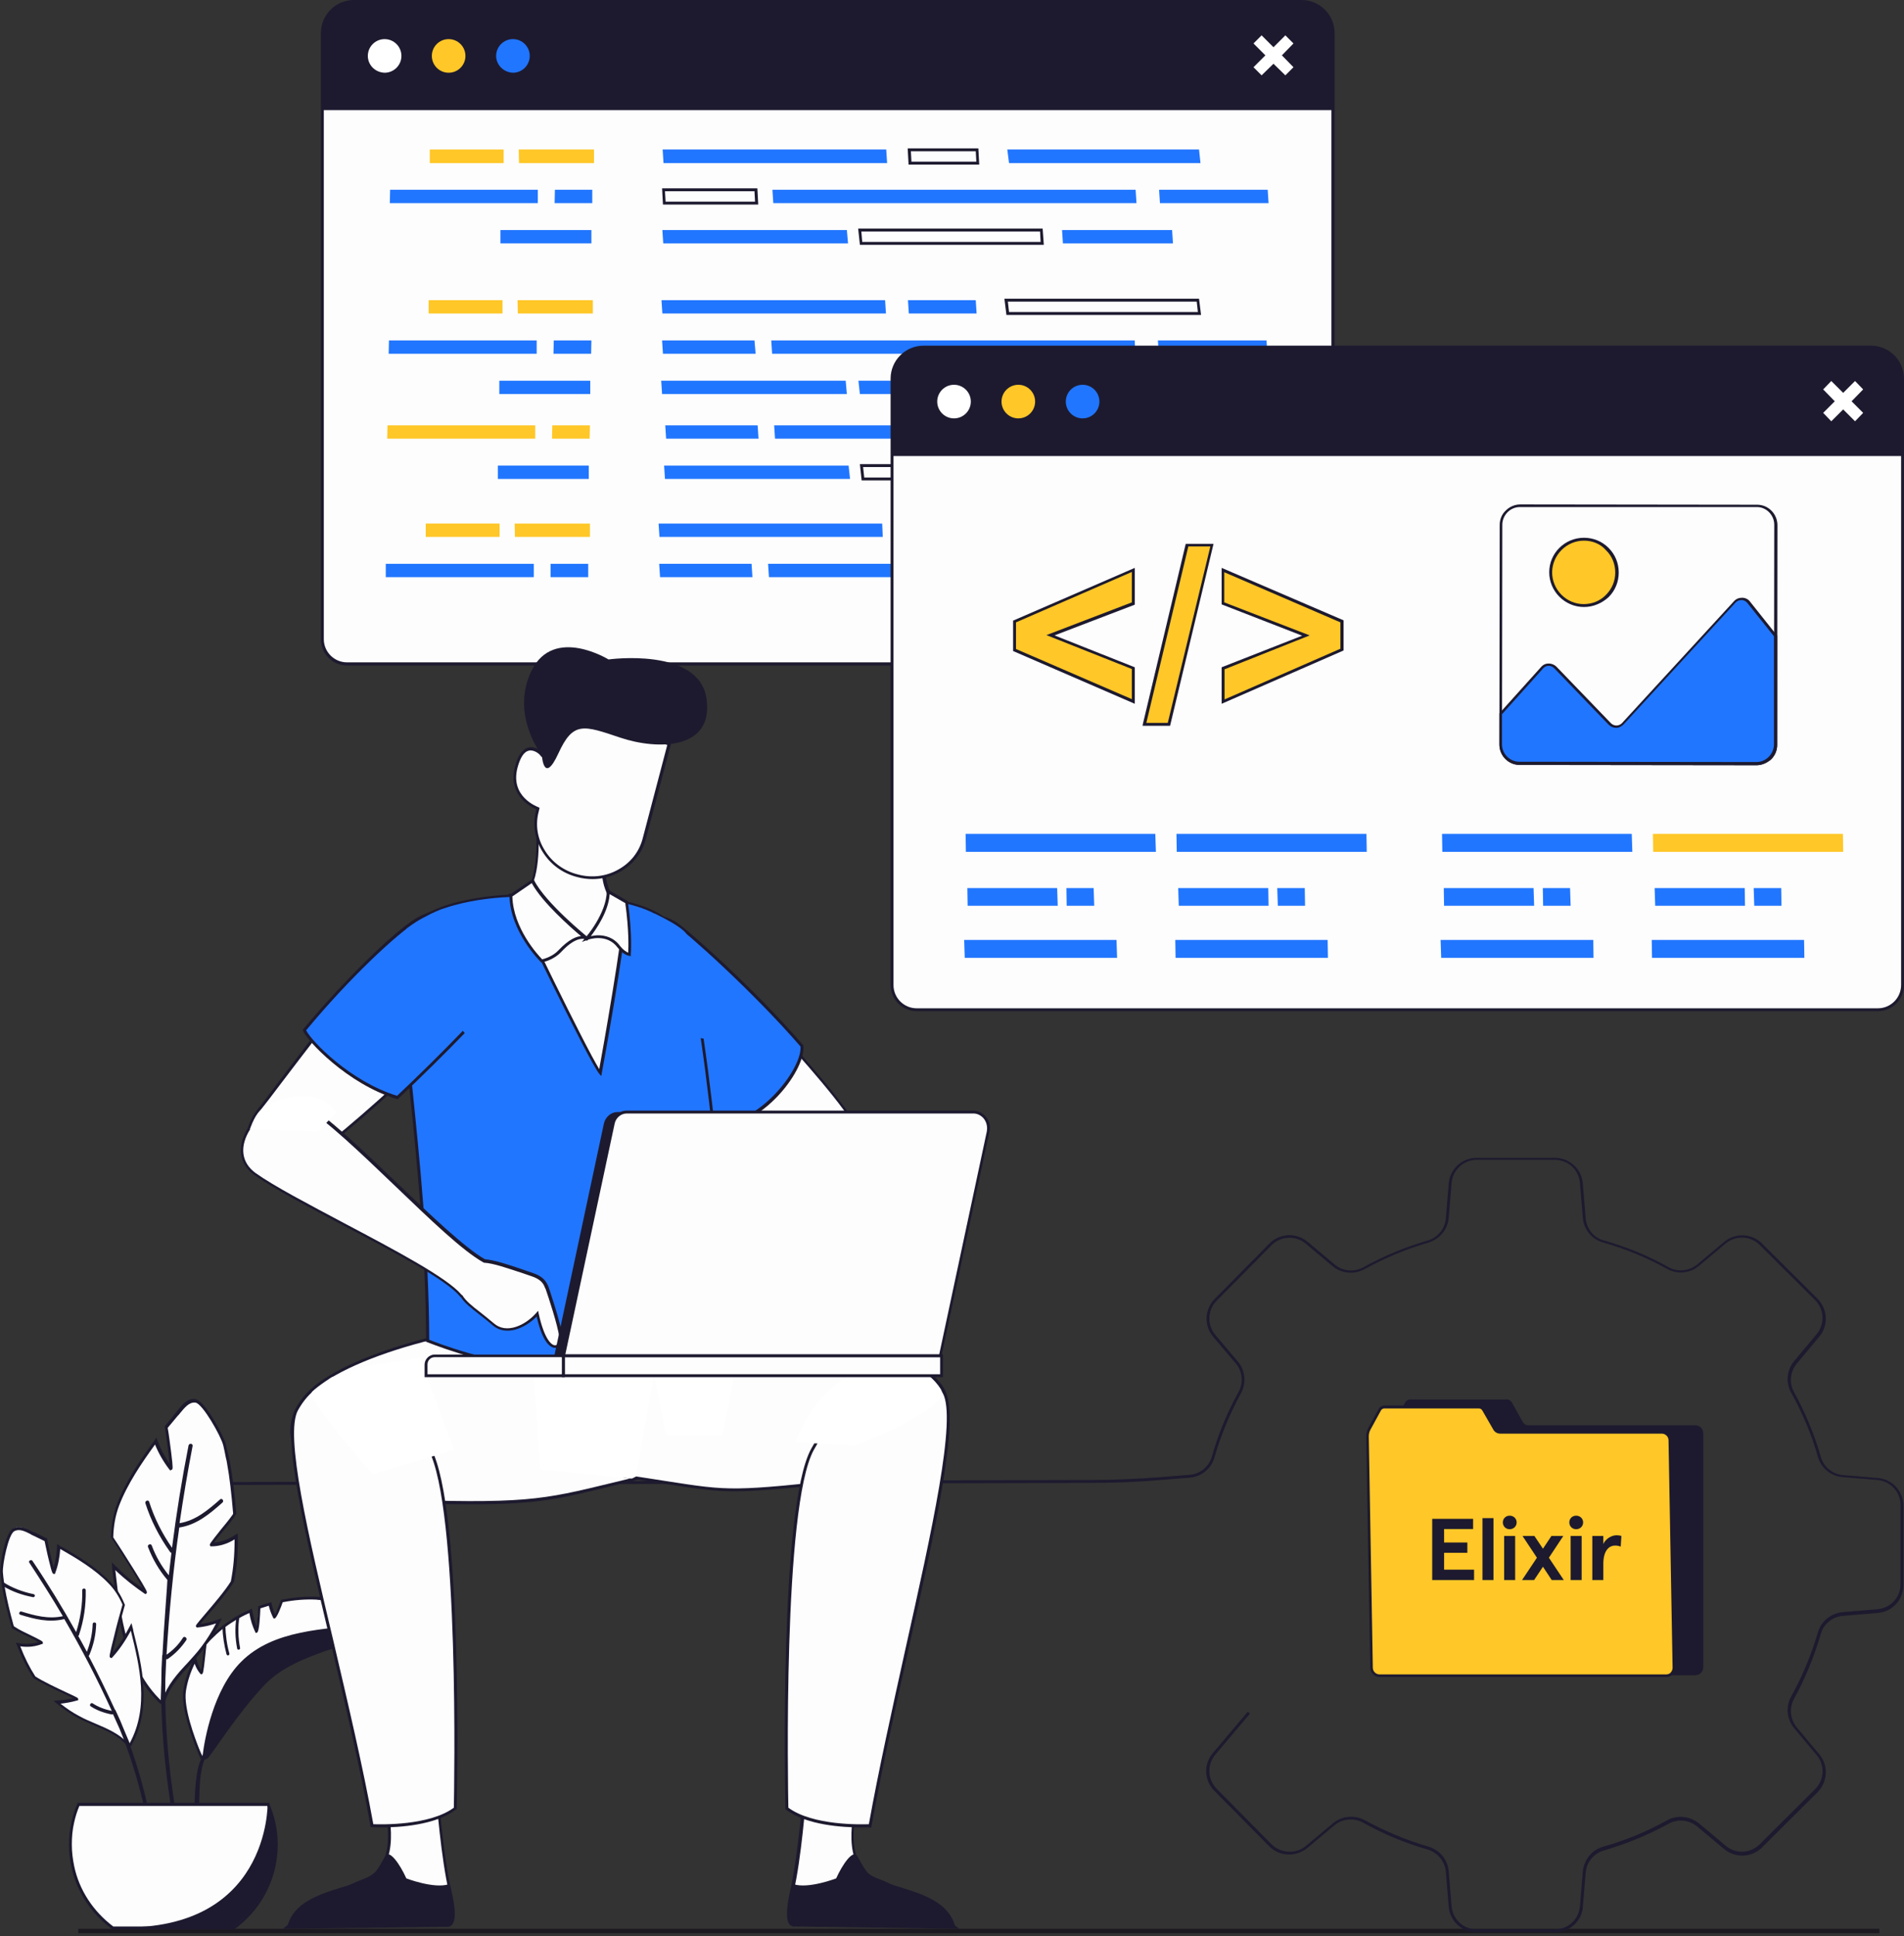
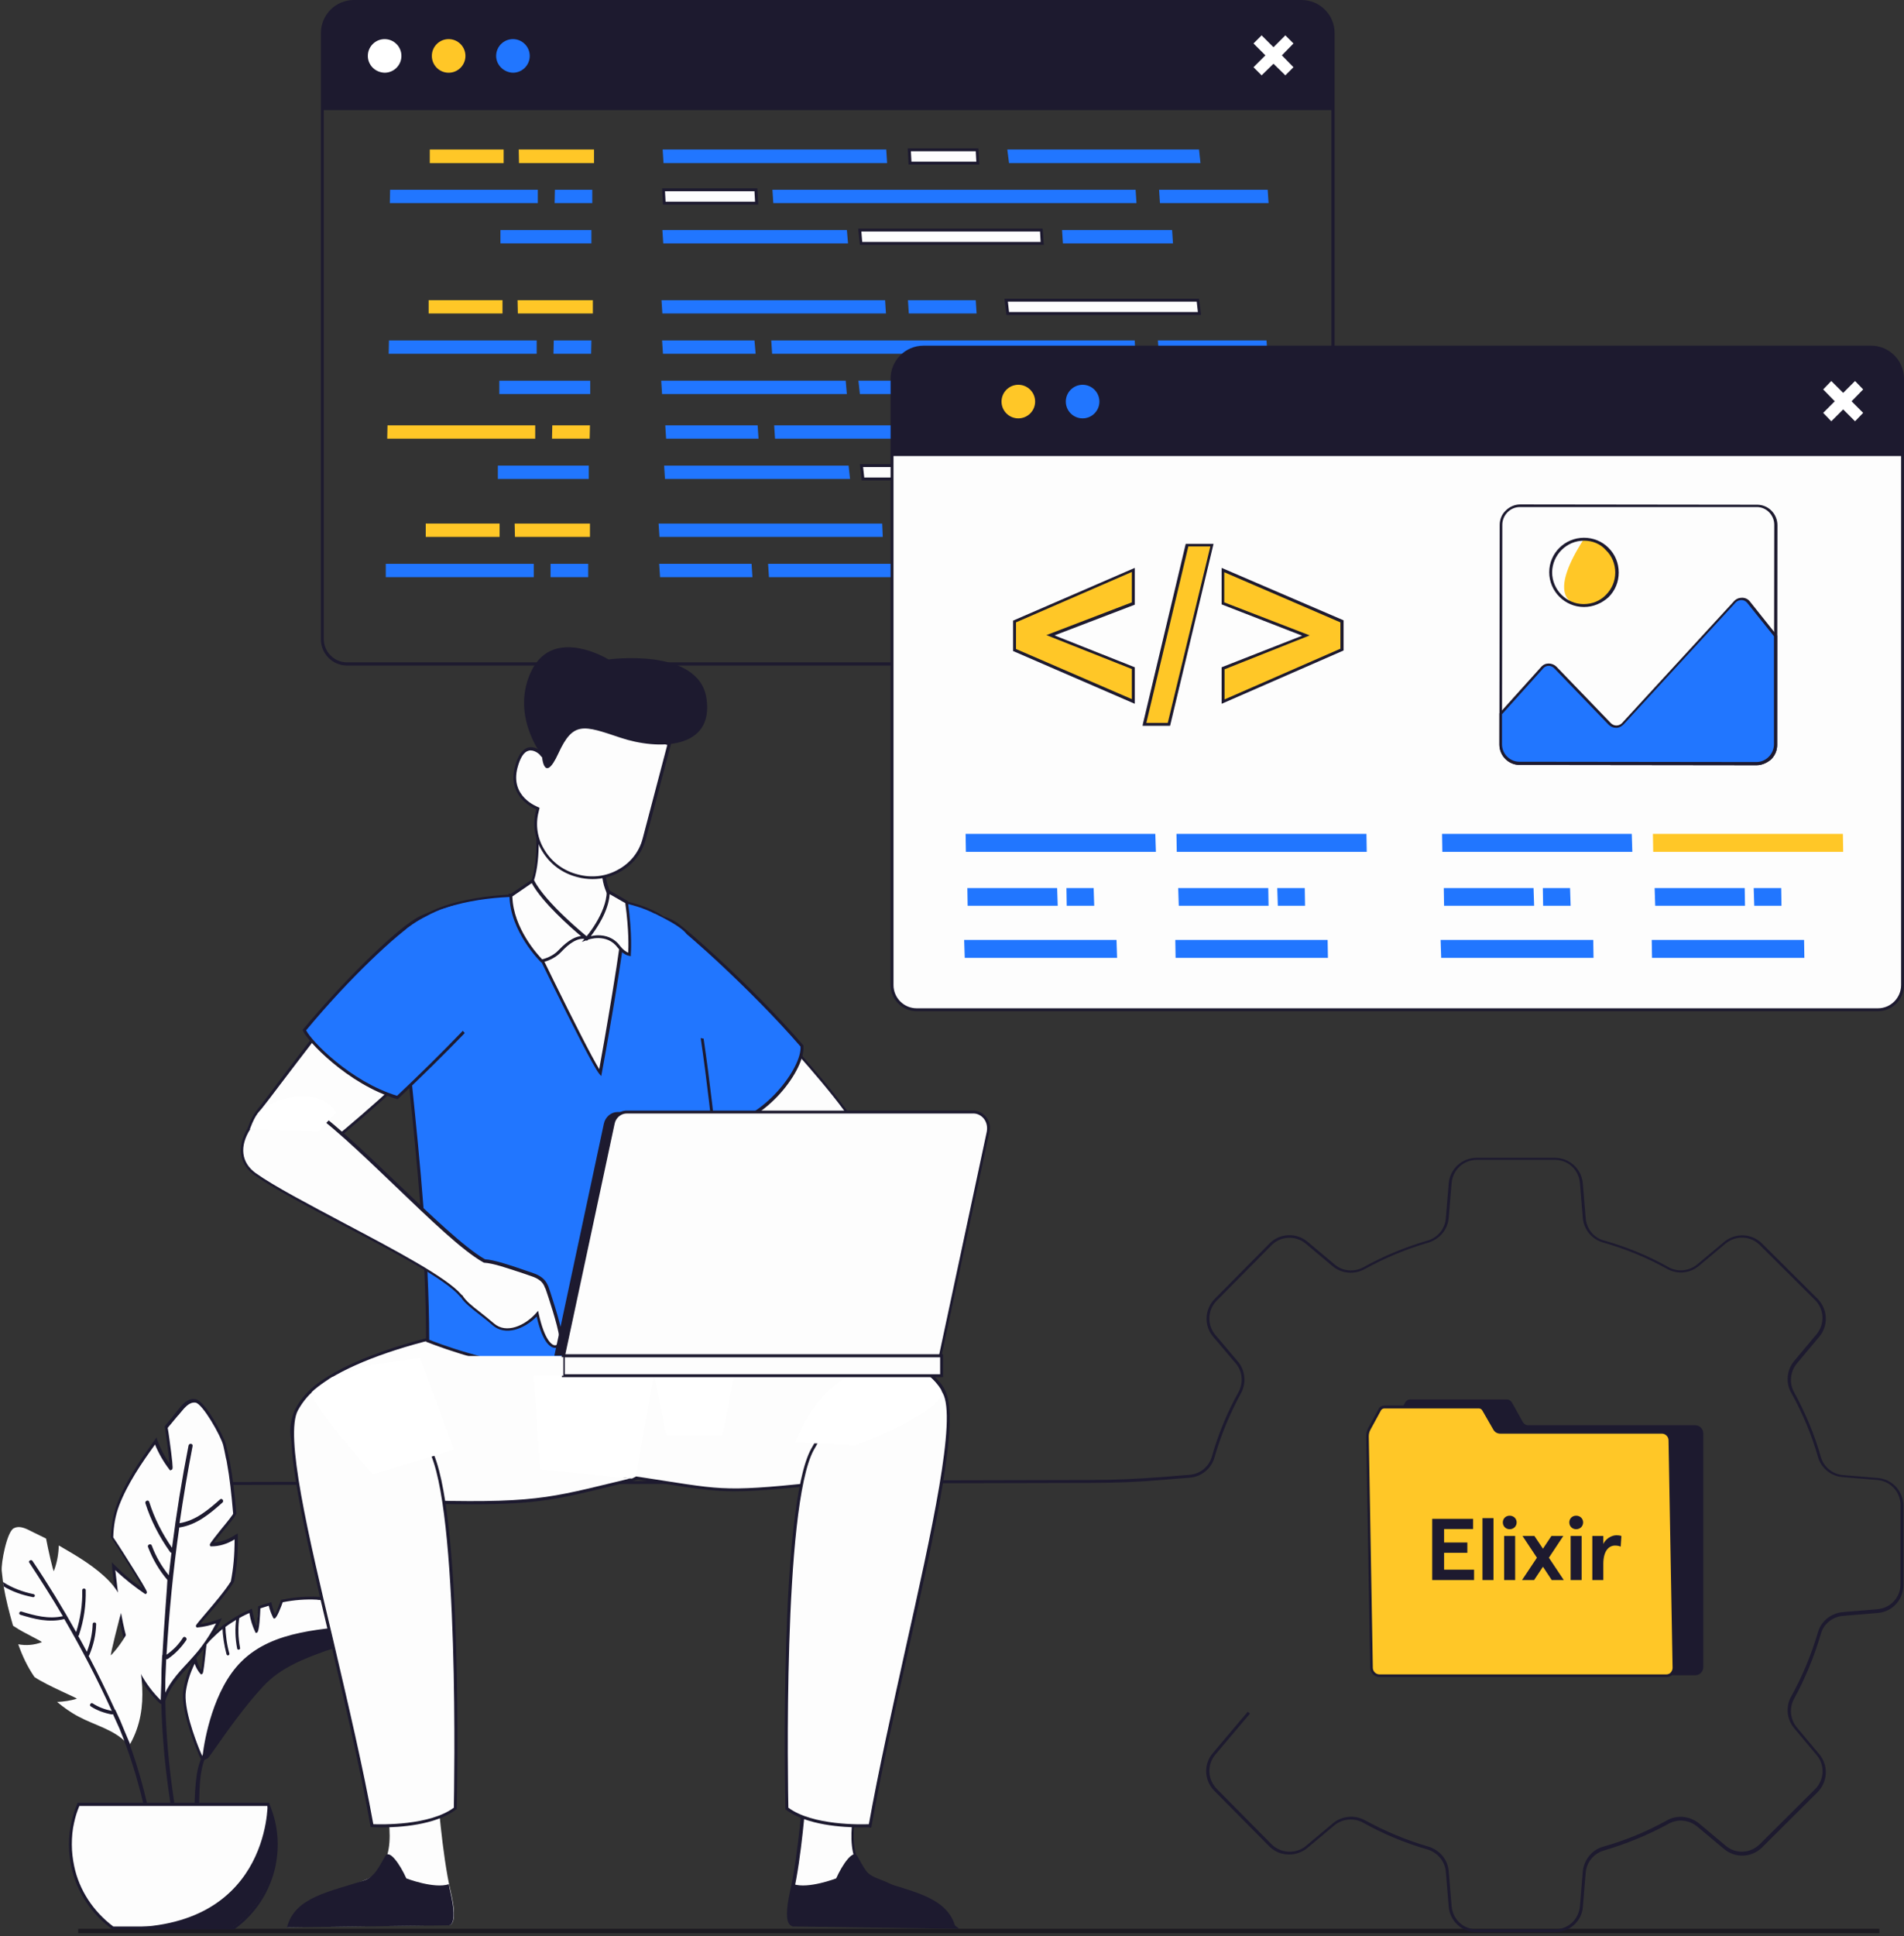
<svg xmlns="http://www.w3.org/2000/svg" width="610" height="620" viewBox="0 0 610 620" fill="none">
  <rect x="0" y="0" width="610" height="620" fill="#333333" stroke="none" />
  <g clip-path="url(#clip0_2438_18295)">
    <path d="M602.114 617.701H25.055V619.093H602.114V617.701Z" fill="#1C1A20" />
    <path d="M67.741 494.569C70.617 494.569 73.308 493.548 75.628 491.971C75.721 496.889 75.442 501.714 74.422 506.446C71.36 511.457 62.73 520.643 63.287 520.643C65.7 520.457 67.927 519.808 70.246 519.066C68.762 522.128 66.999 525.004 64.957 527.695C60.782 533.263 54.843 537.716 52.523 544.49C52.523 544.676 52.338 544.768 52.245 544.768C52.152 545.14 51.781 545.418 51.41 545.14C40.182 534.469 38.141 518.231 36.471 503.663C36.378 503.013 36.285 502.271 36.285 501.621C39.44 504.776 42.688 507.56 46.678 509.694C47.234 509.972 39.626 497.817 35.914 492.249C36.007 488.723 36.564 485.29 37.863 481.857C40.461 474.805 45.008 468.217 49.369 462.186C49.554 461.907 49.74 461.722 49.925 461.443C51.132 464.598 52.709 467.567 54.75 470.165C55.121 470.629 53.915 461.258 53.266 456.989C54.379 455.597 55.493 454.298 56.606 452.907C58.091 451.144 59.947 448.174 62.638 448.545C65.236 448.917 71.174 459.587 71.916 462.649C72.288 463.949 72.566 465.248 72.844 466.639C72.937 467.196 73.123 467.846 73.216 468.402C74.236 473.784 74.793 479.259 75.257 484.641C75.071 484.919 74.886 485.197 74.7 485.476C72.473 488.538 67.184 494.569 67.741 494.569Z" fill="#FDFDFD" />
    <path d="M51.777 545.696C51.592 545.696 51.313 545.604 51.128 545.418C39.529 534.469 37.673 517.396 36.096 503.663C36.003 502.92 35.91 502.271 35.91 501.621L35.817 500.322L36.745 501.25C39.993 504.498 42.777 506.818 45.653 508.488C43.89 505.333 38.787 497.26 35.632 492.435L35.539 492.342V492.157C35.725 488.26 36.281 484.734 37.488 481.671C40.179 474.434 44.911 467.66 49.086 461.814C49.179 461.722 49.272 461.536 49.365 461.443C49.458 461.351 49.55 461.165 49.643 461.072L50.107 460.33L50.385 461.165C51.406 463.949 52.705 466.454 54.283 468.681C54.097 466.083 53.355 460.423 52.798 456.989V456.804L52.891 456.618C54.004 455.319 55.118 453.927 56.231 452.535C56.417 452.257 56.695 451.979 56.881 451.7C58.273 449.937 60.128 447.618 62.634 448.082C65.696 448.546 71.634 459.773 72.377 462.557C72.655 463.763 72.933 465.062 73.305 466.547C73.397 467.103 73.49 467.66 73.676 468.31C74.511 472.949 75.16 478.145 75.717 484.641V484.826L75.624 484.919C75.439 485.197 75.253 485.476 75.067 485.847C74.232 487.053 72.841 488.724 71.541 490.301C70.428 491.6 69.129 493.177 68.572 494.013C70.892 493.827 73.212 492.992 75.439 491.507L76.181 491.043V491.878C76.274 497.26 75.903 501.992 74.975 506.539L74.882 506.725C73.026 509.694 69.314 514.148 66.531 517.303C65.696 518.323 64.768 519.344 64.211 520.086C66.438 519.808 68.479 519.159 70.057 518.602L71.078 518.231L70.614 519.251C69.129 522.406 67.273 525.283 65.325 527.974C63.933 529.829 62.355 531.5 60.871 533.17C57.716 536.603 54.468 540.129 52.983 544.676C52.891 544.861 52.798 545.047 52.705 545.14C52.612 545.418 52.427 545.604 52.148 545.789C51.963 545.696 51.87 545.696 51.777 545.696ZM36.931 502.828C36.931 503.106 37.024 503.384 37.024 503.57C38.601 517.117 40.457 534.005 51.777 544.769C51.777 544.769 51.777 544.769 51.777 544.676V544.397L52.056 544.305C53.633 539.572 56.881 535.954 60.128 532.52C61.613 530.85 63.19 529.18 64.49 527.417C66.252 525.097 67.83 522.592 69.222 519.901C67.552 520.458 65.417 521.014 63.283 521.2H63.005L62.819 520.922C62.634 520.55 62.634 520.55 65.788 516.839C68.479 513.684 72.191 509.323 73.954 506.446C74.789 502.271 75.16 497.91 75.16 492.992C72.748 494.476 70.242 495.219 67.737 495.219H67.459L67.273 494.94C67.088 494.569 67.18 494.384 70.706 489.93C72.005 488.352 73.397 486.682 74.232 485.476C74.418 485.29 74.604 485.012 74.696 484.734C74.14 478.331 73.583 473.228 72.748 468.681C72.655 468.124 72.562 467.475 72.377 466.918C72.098 465.433 71.82 464.134 71.541 462.928C70.799 459.866 64.861 449.473 62.634 449.195C60.592 448.917 59.108 450.865 57.716 452.535C57.438 452.814 57.252 453.185 56.974 453.371C55.86 454.67 54.839 455.969 53.726 457.268C54.097 459.309 54.468 462.371 54.839 465.155C55.489 470.444 55.396 470.537 54.932 470.722L54.561 470.908L54.283 470.63C52.427 468.217 50.849 465.526 49.643 462.557C49.643 462.557 49.643 462.557 49.643 462.65C45.468 468.403 40.828 475.176 38.137 482.228C37.024 485.198 36.374 488.538 36.281 492.342C38.044 494.94 40.735 499.209 43.055 502.92C47.323 509.787 47.231 509.88 46.952 510.251L46.674 510.529L46.303 510.344C43.333 508.302 40.364 506.075 36.931 502.828Z" fill="#1D1A2F" />
    <path d="M57.432 489.187C62.999 488.352 67.175 484.826 71.257 481.207C71.907 480.651 71.072 479.63 70.515 480.187C66.711 483.527 62.721 486.96 57.525 487.796C58.731 479.537 60.123 471.279 61.7 463.114C61.886 462.278 60.587 462.093 60.401 462.928C58.267 473.784 56.504 484.734 55.112 495.683C51.957 491.136 49.452 486.218 47.782 480.929C47.503 480.187 46.39 480.651 46.575 481.393C48.338 486.96 51.029 492.157 54.463 496.982C54.555 497.167 54.741 497.26 54.926 497.26C54.648 499.673 54.37 502.085 54.091 504.498C51.772 501.621 49.916 498.466 48.617 494.94C48.338 494.198 47.132 494.662 47.41 495.404C48.895 499.302 50.937 502.828 53.627 505.982C53.72 506.075 52.421 522.035 52.05 529.922C52.05 530.015 51.957 530.108 51.957 530.201C51.772 533.077 51.679 536.046 51.679 538.923C51.586 540.779 51.586 542.727 51.493 544.583C51.493 544.769 51.586 544.954 51.679 545.047C52.05 562.955 54.648 580.585 58.453 598.123C58.824 598.03 59.288 597.937 59.659 597.844C55.391 578.08 52.607 558.037 52.978 537.716C53.071 535.582 53.163 533.448 53.256 531.314C53.442 531.407 53.627 531.407 53.813 531.221C56.133 529.644 58.081 527.602 59.659 525.283C60.123 524.633 59.102 523.798 58.638 524.448C57.246 526.675 55.483 528.437 53.349 529.922C54.184 516.375 55.483 502.735 57.432 489.187Z" fill="#1D1A2F" />
    <path d="M13.363 525.933C10.857 526.861 8.352 527.046 5.847 526.582C7.146 530.294 8.816 533.82 11.043 537.067C15.126 539.851 25.147 543.934 24.59 544.027C22.456 544.676 20.415 544.955 18.281 545.047C20.415 546.81 22.735 548.481 25.24 549.78C30.436 552.563 36.746 553.955 40.643 558.316C40.736 558.409 40.829 558.502 40.921 558.409C41.107 558.687 41.478 558.78 41.757 558.409C48.252 546.718 45.19 533.82 42.406 522.314C42.313 521.757 42.128 521.2 42.035 520.644C40.272 523.984 38.323 527.232 35.54 530.108C35.169 530.479 38.045 518.881 39.622 513.499C38.509 510.901 37.024 508.488 34.983 506.354C30.715 501.9 24.962 498.467 19.487 495.312C19.301 495.219 19.023 495.034 18.837 494.941C18.745 497.725 18.281 500.416 17.26 503.106C17.074 503.57 15.404 496.147 14.755 492.714C13.456 492.064 12.064 491.415 10.765 490.765C9.002 489.93 6.496 488.26 4.362 489.466C2.228 490.58 0.279 500.601 0.558 503.106C0.651 504.22 0.836 505.333 0.929 506.354C1.022 506.818 1.115 507.282 1.115 507.746C1.857 512.107 2.97 516.468 4.177 520.644C4.455 520.829 4.641 520.922 4.919 521.108C7.61 522.963 13.827 525.747 13.363 525.933Z" fill="#FDFDFD" />
-     <path d="M41.476 559.244C41.197 559.244 41.012 559.152 40.826 558.966C40.641 558.966 40.548 558.78 40.362 558.688C37.764 555.811 34.053 554.234 30.341 552.656C28.578 551.914 26.722 551.079 25.052 550.244C22.547 548.945 20.227 547.275 18 545.419L17.165 544.676L18.278 544.584C19.763 544.491 21.619 544.305 23.474 543.841C22.825 543.563 21.897 543.099 20.969 542.635C17.722 541.15 13.268 539.016 10.762 537.439L10.669 537.346C8.628 534.284 6.865 530.758 5.381 526.768L5.102 526.026L5.937 526.211C8.164 526.582 10.391 526.49 12.34 525.84C11.505 525.376 10.113 524.727 8.907 524.077C7.329 523.335 5.659 522.5 4.545 521.85C4.267 521.665 3.989 521.572 3.803 521.386L3.71 521.293V521.108C2.226 516.004 1.298 511.922 0.648 508.21C0.555 507.653 0.463 507.189 0.463 506.818C0.277 505.612 0.184 504.591 0.092 503.571C-0.094 501.251 1.669 490.766 4.174 489.467C6.216 488.353 8.443 489.467 10.113 490.302C10.391 490.487 10.669 490.58 10.948 490.673C12.34 491.322 13.639 491.972 14.938 492.621L15.123 492.714V492.9C15.587 495.498 16.608 499.859 17.165 501.993C17.814 499.859 18.186 497.539 18.278 495.22V494.477L18.928 494.848C19.021 494.941 19.113 494.941 19.206 495.034C19.299 495.127 19.485 495.127 19.577 495.22C24.866 498.189 30.805 501.808 35.166 506.354C37.115 508.303 38.692 510.715 39.898 513.685L39.991 513.87V514.056C38.692 518.603 36.836 526.026 36.187 529.088C38.135 526.861 39.806 524.263 41.569 520.829L42.125 519.809L42.404 520.922C42.589 521.479 42.682 522.036 42.775 522.593C45.466 533.449 48.806 546.903 42.125 558.966C42.125 559.152 41.847 559.244 41.476 559.244ZM41.383 558.131L41.476 558.409C47.971 546.625 44.631 533.356 42.032 522.685C42.032 522.5 41.94 522.407 41.94 522.221C39.991 525.747 38.135 528.438 36.001 530.758L35.723 531.036L35.352 530.851C34.98 530.665 34.888 530.572 36.558 523.984C37.393 520.458 38.507 516.468 39.249 513.87C38.042 511.087 36.558 508.86 34.702 507.004C30.434 502.55 24.495 499.024 19.299 496.055C19.113 498.653 18.649 501.251 17.722 503.663L17.629 504.035H17.258C16.887 504.035 16.701 504.035 15.68 499.766C15.123 497.632 14.659 495.127 14.288 493.549C13.082 492.9 11.783 492.343 10.484 491.694C10.206 491.601 9.927 491.415 9.649 491.23C7.979 490.394 6.123 489.467 4.545 490.394C2.69 491.415 0.741 501.065 0.927 503.571C1.019 504.591 1.112 505.612 1.298 506.818C1.391 507.282 1.391 507.746 1.483 508.117C2.133 511.922 3.061 515.912 4.453 520.922C4.638 521.015 4.824 521.201 5.009 521.293C6.123 521.943 7.7 522.685 9.278 523.428C13.639 525.562 13.732 525.655 13.732 526.119V526.397L13.453 526.49C11.319 527.325 8.999 527.603 6.494 527.232C7.886 530.851 9.463 534.006 11.319 536.882C13.732 538.46 18.278 540.594 21.248 541.986C25.052 543.749 25.052 543.749 25.052 544.213V544.491L24.681 544.584C22.825 545.14 20.969 545.419 19.392 545.604C21.248 547.089 23.289 548.481 25.423 549.594C27.093 550.522 28.856 551.265 30.619 552.007C34.331 553.584 38.228 555.254 40.919 558.224L41.383 558.131Z" fill="#1D1A2F" />
    <path d="M51.22 600.813C49.364 586.43 46.488 572.234 41.57 558.686C41.663 558.593 41.663 558.408 41.57 558.315C41.013 556.923 40.364 555.531 39.807 554.14C38.972 552.005 38.044 549.871 37.023 547.737C37.023 547.644 36.931 547.644 36.838 547.551C34.147 541.706 31.363 535.953 28.394 530.293C28.487 530.2 28.487 530.2 28.58 530.107C29.971 526.859 30.714 523.519 30.807 520.086C30.807 519.436 29.693 519.436 29.693 520.086C29.6 523.148 28.951 526.117 27.837 528.994C26.909 527.231 25.982 525.56 25.054 523.89C25.239 523.797 25.332 523.705 25.332 523.519C26.909 518.787 27.559 514.054 27.466 509.229C27.466 508.58 26.353 508.58 26.353 509.229C26.445 513.776 25.796 518.23 24.404 522.684C20.043 514.889 15.403 507.281 10.393 499.858C10.022 499.301 9.001 499.858 9.372 500.414C13.084 506.074 16.703 511.735 20.136 517.58C15.496 518.601 11.135 517.395 6.867 516.096C6.217 515.91 5.846 516.931 6.496 517.116C11.042 518.508 15.589 519.715 20.6 518.508C26.167 528.066 31.27 537.901 35.817 547.923C33.59 547.459 31.549 546.716 29.693 545.51C29.136 545.139 28.487 546.067 29.044 546.438C30.992 547.737 33.312 548.572 35.724 549.036C35.91 549.036 36.096 549.036 36.188 548.943C36.931 550.521 37.58 552.098 38.322 553.676C44.539 568.8 47.973 584.76 50.107 600.998C50.478 600.906 50.849 600.813 51.22 600.813Z" fill="#1D1A2F" />
    <path d="M10.765 510.528C7.147 509.786 3.806 508.487 0.93 506.631C1.022 507.095 1.115 507.559 1.115 508.023C3.899 509.693 7.054 510.806 10.394 511.456C11.137 511.734 11.508 510.714 10.765 510.528Z" fill="#1D1A2F" />
    <path d="M117.937 520.087C117.844 524.634 107.266 526.861 103.925 528.16C96.502 530.943 89.264 533.727 83.697 539.665C77.202 546.717 71.634 554.883 66.067 562.585C65.696 563.049 65.232 563.234 64.768 563.141C64.675 563.141 64.026 561.842 63.191 559.801C61.242 555.069 58.273 546.346 59.015 541.429C59.572 537.902 60.685 534.655 62.355 531.593C62.727 533.17 63.376 534.655 64.49 535.768C64.768 536.047 65.325 529.551 65.696 526.582C66.16 526.025 66.717 525.376 67.18 524.819C68.387 523.52 69.686 522.314 71.078 521.2C71.356 520.922 71.634 520.736 72.006 520.551C73.119 519.716 74.325 518.881 75.532 518.231C75.81 518.045 76.181 517.86 76.552 517.674C77.666 517.025 78.872 516.468 80.078 515.911C80.45 518.138 81.006 520.365 82.027 522.407C82.213 522.871 82.769 517.303 82.769 514.798C83.883 514.334 85.089 513.963 86.295 513.684C86.666 515.169 87.038 516.561 87.78 517.86C87.965 518.138 89.543 514.427 90.1 512.756C93.904 512.014 97.708 511.643 101.42 511.829C101.698 511.829 102.069 511.829 102.348 511.921C103.369 512.014 104.389 512.107 105.317 512.292C108.936 512.849 117.565 515.169 117.751 520.087C117.937 519.994 117.937 519.994 117.937 520.087Z" fill="#FDFDFD" />
    <path d="M65.046 563.604C64.953 563.604 64.86 563.604 64.767 563.604C64.489 563.604 64.303 563.604 62.911 559.986C61.705 557.016 57.901 546.995 58.736 541.335C59.2 537.994 60.406 534.561 62.169 531.313L62.726 530.293L63.004 531.499C63.375 532.891 63.839 534.004 64.489 534.84C64.674 533.726 64.86 531.685 65.046 530.014C65.231 528.715 65.324 527.416 65.417 526.488V526.396L65.51 526.303C66.066 525.653 66.53 525.097 66.994 524.54C68.2 523.241 69.499 522.035 70.984 520.921C71.263 520.643 71.541 520.457 71.912 520.179C73.118 519.344 74.325 518.509 75.531 517.766C75.902 517.581 76.18 517.395 76.552 517.209C77.665 516.56 78.871 516.003 80.17 515.446L80.727 515.168L80.82 515.725C81.191 517.673 81.562 519.344 82.212 520.828C82.397 519.158 82.676 516.374 82.676 514.704V514.426L82.954 514.333C84.253 513.869 85.459 513.498 86.48 513.219L86.944 513.127L87.037 513.591C87.315 514.89 87.686 516.003 88.15 517.024C88.614 516.003 89.449 513.962 89.913 512.663L90.006 512.384L90.284 512.292C94.181 511.549 97.986 511.178 101.698 511.364C102.069 511.364 102.347 511.364 102.718 511.457C103.739 511.549 104.76 511.642 105.78 511.828C110.42 512.57 118.4 515.075 118.585 520.086C118.585 520.086 118.585 520.179 118.585 520.272C118.492 524.354 111.348 526.488 106.708 527.973C105.78 528.251 104.945 528.53 104.296 528.715C97.151 531.314 89.82 534.097 84.253 540.129C78.686 546.16 73.675 553.119 68.943 559.893C68.2 560.913 67.458 562.027 66.623 563.048C66.159 563.326 65.602 563.604 65.046 563.604ZM62.355 532.798C60.963 535.675 60.035 538.551 59.571 541.52C58.736 546.995 62.54 556.831 63.654 559.707C64.303 561.377 64.86 562.398 65.046 562.769C65.324 562.769 65.51 562.676 65.695 562.398C66.437 561.377 67.18 560.264 68.015 559.243C72.84 552.47 77.85 545.51 83.418 539.386C89.078 533.169 96.873 530.293 103.739 527.787C104.388 527.602 105.224 527.324 106.151 527.045C110.327 525.746 117.379 523.612 117.379 520.272V520.179C117.193 515.725 109.492 513.405 105.409 512.756C104.388 512.57 103.368 512.477 102.44 512.384C102.161 512.384 101.79 512.384 101.512 512.292C97.986 512.106 94.274 512.384 90.563 513.127C90.192 514.24 88.707 518.23 87.965 518.323H87.686L87.501 518.045C86.944 516.931 86.48 515.725 86.109 514.24C85.274 514.519 84.346 514.797 83.418 515.075C83.325 516.653 83.14 522.684 82.305 522.87L81.933 522.962L81.748 522.591C80.913 520.828 80.263 518.88 79.892 516.56C78.871 517.024 77.85 517.488 76.923 518.045C76.552 518.23 76.273 518.416 75.902 518.601C74.696 519.344 73.489 520.086 72.376 520.921C72.098 521.107 71.819 521.385 71.448 521.571C70.056 522.684 68.757 523.89 67.551 525.097C67.087 525.561 66.623 526.117 66.159 526.674C66.066 527.602 65.881 528.808 65.788 530.014C65.138 535.953 65.046 535.953 64.674 536.139L64.396 536.231L64.21 536.046C63.468 535.211 62.819 534.097 62.355 532.798Z" fill="#1D1A2F" />
    <path d="M77.293 532.15C68.292 541.057 65.509 557.296 64.952 561.935C64.117 563.791 63.467 565.739 63.096 567.966C61.983 575.297 62.354 582.998 62.539 590.329C62.632 592.741 62.725 595.154 62.818 597.566C63.189 597.474 63.653 597.381 64.024 597.381C63.931 595.896 63.839 594.319 63.839 592.834C63.653 586.246 63.653 579.658 63.931 573.07C64.117 569.637 64.395 566.203 65.694 563.049C65.88 562.956 65.973 562.863 66.066 562.677C71.633 554.883 77.2 546.81 83.695 539.758C89.17 533.82 96.408 531.036 103.924 528.252C107.264 527.046 117.842 524.819 117.935 520.18C103.924 521.757 87.593 521.85 77.293 532.15Z" fill="#1D1A2F" />
    <path d="M76.918 527.789C76.269 524.356 76.176 521.015 76.733 517.582C76.361 517.768 76.083 517.953 75.712 518.139C75.248 521.386 75.341 524.727 75.99 527.974C76.083 528.531 77.011 528.346 76.918 527.789Z" fill="#1D1A2F" />
    <path d="M73.485 529.552C72.65 526.583 72.278 523.521 72.186 520.459C71.907 520.645 71.629 520.923 71.258 521.108C71.351 523.985 71.814 526.861 72.557 529.738C72.742 530.387 73.578 530.202 73.485 529.552Z" fill="#1D1A2F" />
    <path d="M88.52 590.7C88.52 593.113 88.242 595.433 87.778 597.66C86.015 605.732 81.376 612.784 74.88 617.424H36.187C29.692 612.692 24.959 605.732 23.289 597.66C22.825 595.433 22.547 593.113 22.547 590.7C22.547 588.195 22.825 585.783 23.382 583.463C23.846 581.514 24.403 579.566 25.238 577.803H86.015C86.757 579.659 87.407 581.514 87.871 583.463C88.242 585.783 88.52 588.195 88.52 590.7Z" fill="#FDFDFD" />
    <path d="M74.976 617.887H36.004L35.912 617.794C29.231 612.876 24.498 605.824 22.828 597.752C22.364 595.432 22.086 593.112 22.086 590.7C22.086 588.194 22.364 585.782 22.921 583.369C23.385 581.421 23.942 579.472 24.777 577.616L24.87 577.338H86.204L86.296 577.616C87.039 579.472 87.688 581.421 88.152 583.369C88.709 585.782 88.987 588.194 88.987 590.7C88.987 593.112 88.709 595.432 88.245 597.752C86.482 605.824 81.843 612.969 75.162 617.794L74.976 617.887ZM36.283 616.959H74.698C81.193 612.227 85.647 605.36 87.317 597.566C87.781 595.339 88.059 593.019 88.059 590.7C88.059 588.287 87.781 585.875 87.317 583.648C86.946 581.792 86.389 580.029 85.647 578.359H25.426C24.684 580.122 24.127 581.885 23.756 583.648C23.199 585.967 23.014 588.38 23.014 590.7C23.014 593.019 23.292 595.339 23.756 597.566C25.334 605.268 29.88 612.134 36.283 616.959Z" fill="#1D1A2F" />
    <path d="M88.341 590.421C88.341 592.834 88.063 595.153 87.599 597.38C85.836 605.453 81.196 612.505 74.701 617.145H36.008C86.578 619.65 85.743 577.523 85.743 577.523C86.486 579.379 87.135 581.235 87.599 583.184C88.063 585.503 88.341 587.916 88.341 590.421Z" fill="#1D1A2F" />
-     <path d="M427.017 10.579V204.695C427.017 209.056 423.491 212.582 419.13 212.582H111.161C106.799 212.582 103.273 209.056 103.273 204.695V10.579C103.273 5.012 107.82 0.465 113.388 0.465H416.996C422.563 0.465 427.017 5.012 427.017 10.579Z" fill="#FDFDFD" />
    <path d="M419.133 213.138H111.164C106.524 213.138 102.812 209.334 102.812 204.787V10.578C102.812 4.732 107.545 0 113.391 0H416.999C422.844 0 427.577 4.732 427.577 10.578V204.694C427.484 209.334 423.772 213.138 419.133 213.138ZM113.391 0.928C108.102 0.928 103.74 5.289 103.74 10.578V204.694C103.74 208.777 107.081 212.117 111.164 212.117H419.133C423.216 212.117 426.556 208.777 426.556 204.694V10.578C426.556 5.289 422.195 0.928 416.906 0.928H113.391Z" fill="#1D1A2F" />
    <path d="M427.024 35.261H103.188V10.579C103.188 5.012 107.734 0.465 113.302 0.465H416.91C422.477 0.465 427.024 5.012 427.024 10.579V35.261Z" fill="#1D1A2F" />
    <path d="M158.953 17.909C158.953 14.94 161.366 12.527 164.335 12.527C167.304 12.527 169.717 14.94 169.717 17.909C169.717 20.878 167.304 23.291 164.335 23.291C161.366 23.198 158.953 20.786 158.953 17.909Z" fill="#2176FF" />
    <path d="M143.733 23.291C146.706 23.291 149.115 20.881 149.115 17.909C149.115 14.937 146.706 12.527 143.733 12.527C140.761 12.527 138.352 14.937 138.352 17.909C138.352 20.881 140.761 23.291 143.733 23.291Z" fill="#FFC727" />
    <path d="M117.844 17.909C117.844 14.94 120.256 12.527 123.226 12.527C126.195 12.527 128.607 14.94 128.607 17.909C128.607 20.878 126.195 23.291 123.226 23.291C120.163 23.198 117.844 20.786 117.844 17.909Z" fill="white" />
    <path d="M401.594 13.918L404.192 11.32L407.996 15.125L411.801 11.32L414.399 13.918L410.687 17.723L414.399 21.527L411.801 24.125L407.996 20.414L404.192 24.125L401.594 21.527L405.398 17.723L401.594 13.918Z" fill="white" />
    <path d="M212.297 47.879L212.575 52.24H284.209L283.931 47.879H212.297Z" fill="#2176FF" />
    <path d="M247.469 60.777L247.747 65.046H364.105L363.827 60.777H247.469Z" fill="#2176FF" />
    <path d="M212.492 60.777L212.771 65.046H242.371L242.092 60.777H212.492Z" fill="#FDFDFD" />
    <path d="M242.923 65.509H212.396L212.117 60.312H242.645L242.923 65.509ZM213.231 64.581H241.903L241.717 61.24H213.045L213.231 64.581Z" fill="#1D1A2F" />
    <path d="M212.211 73.674L212.489 77.942H271.689L271.318 73.674H212.211Z" fill="#2176FF" />
    <path d="M275.398 73.676L275.862 77.944H333.856L333.67 73.676H275.398Z" fill="#FDFDFD" />
    <path d="M334.416 78.407H275.494L274.938 73.211H334.045L334.416 78.407ZM276.237 77.479H333.395L333.209 74.139H275.958L276.237 77.479Z" fill="#1D1A2F" />
    <path d="M160.336 73.674V77.942H189.472V73.674H160.336Z" fill="#2176FF" />
    <path d="M124.983 60.777L124.891 65.046H172.306V60.777H124.983Z" fill="#2176FF" />
    <path d="M177.78 60.777L177.688 65.046H189.75V60.777H177.78Z" fill="#2176FF" />
    <path d="M166.188 47.879L166.28 52.24H190.313V47.879H166.188Z" fill="#FFC727" />
    <path d="M137.695 47.879V52.24H161.357V47.879H137.695Z" fill="#FFC727" />
    <path d="M159.969 121.926V126.194H189.105V121.926H159.969Z" fill="#2176FF" />
    <path d="M124.616 109.027L124.523 113.296H171.939V109.027H124.616Z" fill="#2176FF" />
    <path d="M177.413 109.027L177.32 113.296H189.383L189.476 109.027H177.413Z" fill="#2176FF" />
    <path d="M159.5 149.113V153.382H188.636V149.113H159.5Z" fill="#2176FF" />
    <path d="M124.147 136.215L124.055 140.483H171.47V136.215H124.147Z" fill="#FFC727" />
    <path d="M176.944 136.215L176.852 140.483H188.914L189.007 136.215H176.944Z" fill="#FFC727" />
    <path d="M165.812 96.129L165.905 100.397H189.938V96.129H165.812Z" fill="#FFC727" />
    <path d="M137.328 96.129V100.397H160.99V96.129H137.328Z" fill="#FFC727" />
    <path d="M291.266 47.879L291.544 52.24H313.257L312.978 47.879H291.266Z" fill="#FDFDFD" />
    <path d="M313.724 52.704H291.083L290.805 47.508H313.445L313.724 52.704ZM292.011 51.776H312.796L312.61 48.436H291.825L292.011 51.776Z" fill="#1D1A2F" />
    <path d="M371.344 60.777L371.622 65.046H406.418L406.14 60.777H371.344Z" fill="#2176FF" />
    <path d="M340.258 73.674L340.536 77.942H375.796L375.518 73.674H340.258Z" fill="#2176FF" />
    <path d="M322.719 47.879L323.275 52.24H384.61L384.146 47.879H322.719Z" fill="#2176FF" />
    <path d="M211.93 96.129L212.208 100.397H283.842L283.563 96.129H211.93Z" fill="#2176FF" />
    <path d="M247.094 109.027L247.372 113.296H363.731L363.545 109.027H247.094Z" fill="#2176FF" />
    <path d="M212.117 109.027L212.396 113.296H242.088L241.717 109.027H212.117Z" fill="#2176FF" />
    <path d="M211.836 121.926L212.114 126.194H271.314L270.943 121.926H211.836Z" fill="#2176FF" />
    <path d="M275.023 121.926L275.487 126.194H333.481L333.295 121.926H275.023Z" fill="#2176FF" />
    <path d="M290.891 96.129L291.169 100.397H312.882L312.603 96.129H290.891Z" fill="#2176FF" />
    <path d="M370.969 109.027L371.247 113.296H406.043L405.765 109.027H370.969Z" fill="#2176FF" />
    <path d="M339.883 121.926L340.161 126.194H375.421L375.143 121.926H339.883Z" fill="#FDFDFD" />
    <path d="M375.888 126.657H339.7L339.422 121.461H375.61L375.888 126.657ZM340.628 125.729H374.96L374.775 122.389H340.443L340.628 125.729Z" fill="#1D1A2F" />
    <path d="M248.023 136.215L248.302 140.483H364.753L364.475 136.215H248.023Z" fill="#2176FF" />
    <path d="M213.133 136.215L213.411 140.483H243.011L242.733 136.215H213.133Z" fill="#2176FF" />
    <path d="M212.766 149.113L213.044 153.382H272.337L271.873 149.113H212.766Z" fill="#2176FF" />
    <path d="M276.047 149.113L276.418 153.382H334.504L334.226 149.113H276.047Z" fill="#FDFDFD" />
    <path d="M334.97 153.845H276.049L275.492 148.648H334.692L334.97 153.845ZM276.884 152.917H334.043L333.857 149.576H276.513L276.884 152.917Z" fill="#1D1A2F" />
    <path d="M371.992 136.215L372.271 140.483H406.974L406.788 136.215H371.992Z" fill="#FDFDFD" />
    <path d="M407.534 140.946H371.81L371.531 135.75H407.255L407.534 140.946ZM372.645 140.018H406.513L406.327 136.678H372.459L372.645 140.018Z" fill="#1D1A2F" />
    <path d="M340.906 149.113L341.185 153.382H376.352L376.166 149.113H340.906Z" fill="#2176FF" />
    <path d="M322.344 96.131L322.9 100.399H384.235L383.771 96.131H322.344Z" fill="#FDFDFD" />
    <path d="M384.793 100.862H322.439L321.789 95.666H384.144L384.793 100.862ZM323.274 99.934H383.773L383.401 96.594H322.903L323.274 99.934Z" fill="#1D1A2F" />
    <path d="M123.594 180.568V184.837H171.009V180.568H123.594Z" fill="#2176FF" />
    <path d="M176.391 180.568V184.837H188.453V180.568H176.391Z" fill="#2176FF" />
    <path d="M164.883 167.67L164.976 171.938H189.008V167.67H164.883Z" fill="#FFC727" />
    <path d="M136.398 167.67V171.938H160.06V167.67H136.398Z" fill="#FFC727" />
    <path d="M211 167.67L211.278 171.938H282.819L282.634 167.67H211Z" fill="#2176FF" />
    <path d="M246.078 180.568L246.356 184.837H362.808L362.529 180.568H246.078Z" fill="#2176FF" />
    <path d="M211.188 180.568L211.466 184.837H241.066L240.787 180.568H211.188Z" fill="#2176FF" />
    <path d="M289.969 167.67L290.247 171.938H311.96L311.682 167.67H289.969Z" fill="#2176FF" />
    <path d="M370.047 180.568L370.325 184.837H405.121L404.843 180.568H370.047Z" fill="#2176FF" />
    <path d="M321.422 167.672L321.886 171.94H383.313L382.849 167.672H321.422Z" fill="#FDFDFD" />
    <path d="M383.871 172.403H321.517L320.867 167.207H383.222L383.871 172.403ZM322.352 171.475H382.851L382.48 168.135H321.981L322.352 171.475Z" fill="#1D1A2F" />
    <path d="M609.533 121.276V315.485C609.533 319.846 606.007 323.372 601.645 323.372H293.676C289.315 323.372 285.789 319.846 285.789 315.485V121.276C285.789 115.709 290.336 111.162 295.903 111.162H599.419C605.079 111.162 609.533 115.709 609.533 121.276Z" fill="#FDFDFD" />
    <path d="M601.648 323.835H293.679C289.04 323.835 285.328 320.031 285.328 315.484V121.275C285.328 115.43 290.06 110.697 295.906 110.697H599.422C605.267 110.697 610 115.43 610 121.275V315.484C610 320.031 606.288 323.835 601.648 323.835ZM295.906 111.625C290.617 111.625 286.256 115.986 286.256 121.275V315.484C286.256 319.567 289.596 322.907 293.679 322.907H601.648C605.731 322.907 609.072 319.567 609.072 315.484V121.275C609.072 115.986 604.711 111.625 599.422 111.625H295.906Z" fill="#1D1A2F" />
    <path d="M609.533 146.05H285.789V121.368C285.789 115.801 290.336 111.254 295.903 111.254H599.419C604.986 111.254 609.533 115.801 609.533 121.368V146.05Z" fill="#1D1A2F" />
    <path d="M341.461 128.606C341.461 125.637 343.873 123.225 346.843 123.225C349.812 123.225 352.225 125.637 352.225 128.606C352.225 131.576 349.812 133.988 346.843 133.988C343.873 133.988 341.461 131.576 341.461 128.606Z" fill="#2176FF" />
    <path d="M320.867 128.606C320.867 125.637 323.28 123.225 326.249 123.225C329.218 123.225 331.631 125.637 331.631 128.606C331.631 131.576 329.218 133.988 326.249 133.988C323.28 133.988 320.867 131.576 320.867 128.606Z" fill="#FFC727" />
-     <path d="M300.266 128.606C300.266 125.637 302.678 123.225 305.647 123.225C308.617 123.225 311.029 125.637 311.029 128.606C311.029 131.576 308.617 133.988 305.647 133.988C302.678 133.988 300.266 131.576 300.266 128.606Z" fill="white" />
    <path d="M584.109 124.708L586.707 122.018L590.512 125.822L594.316 122.018L596.914 124.708L593.203 128.513L596.914 132.224L594.316 134.915L590.512 131.111L586.707 134.915L584.109 132.224L587.821 128.513L584.109 124.708Z" fill="white" />
    <path d="M568.893 168.135L568.801 238.47C568.801 241.81 566.11 244.501 562.769 244.501L486.867 244.408C483.527 244.408 480.836 241.717 480.836 238.377L480.929 168.042C480.929 164.702 483.62 161.918 486.96 161.918L562.862 162.011C566.11 162.011 568.893 164.794 568.893 168.135Z" fill="#FDFDFD" />
    <path d="M562.772 245.058L486.87 244.965C483.251 244.965 480.375 241.996 480.375 238.47L480.468 168.135C480.468 166.372 481.117 164.702 482.416 163.495C483.623 162.289 485.293 161.547 487.056 161.547L562.958 161.64C566.577 161.64 569.453 164.609 569.453 168.228L569.36 238.562C569.36 240.325 568.711 241.903 567.412 243.202C566.113 244.315 564.443 245.058 562.772 245.058ZM486.963 162.382C485.478 162.382 484.087 162.939 482.973 164.052C481.952 165.073 481.303 166.558 481.303 168.042L481.21 238.377C481.21 241.439 483.715 243.944 486.777 243.944L562.68 244.037C564.164 244.037 565.556 243.48 566.669 242.367C567.69 241.346 568.34 239.861 568.34 238.377L568.432 168.042C568.432 164.98 565.927 162.382 562.865 162.382H486.963Z" fill="#1D1A2F" />
    <path d="M568.801 203.674V238.47C568.801 241.81 566.11 244.501 562.769 244.501L486.867 244.409C483.527 244.409 480.836 241.718 480.836 238.377V228.541L494.012 213.881C495.126 212.674 497.074 212.582 498.28 213.788L515.725 231.882C516.838 233.088 518.787 233.088 519.9 231.882L555.81 192.817C557.016 191.518 559.058 191.611 560.264 193.003L568.801 203.674Z" fill="#2176FF" />
    <path d="M562.772 245.058L486.87 244.965C483.251 244.965 480.375 241.996 480.375 238.47V228.449L493.737 213.603C494.386 212.86 495.221 212.489 496.149 212.489C497.077 212.489 498.005 212.86 498.655 213.51L516.099 231.604C516.563 232.068 517.213 232.346 517.862 232.346C518.512 232.346 519.161 232.068 519.625 231.604L555.535 192.539C556.184 191.797 557.112 191.426 558.133 191.426C559.154 191.426 560.081 191.89 560.638 192.632L569.36 203.581V238.563C569.36 240.326 568.711 241.903 567.412 243.202C566.113 244.316 564.443 245.058 562.772 245.058ZM481.21 228.727V238.377C481.21 241.439 483.715 243.945 486.777 243.945L562.68 244.038C564.164 244.038 565.556 243.481 566.669 242.367C567.69 241.347 568.34 239.862 568.34 238.377V203.767L559.803 193.096C559.339 192.539 558.69 192.168 557.947 192.168C557.205 192.168 556.555 192.446 556.091 192.91L520.182 231.975C519.532 232.624 518.697 233.088 517.769 233.088C516.841 233.088 516.006 232.717 515.357 232.068L497.912 213.974C497.448 213.51 496.799 213.231 496.149 213.231C495.5 213.231 494.85 213.51 494.386 214.066L481.21 228.727Z" fill="#1D1A2F" />
-     <path d="M518.046 183.259C518.046 177.413 513.313 172.588 507.468 172.588C501.622 172.588 496.797 177.32 496.797 183.166C496.797 189.012 501.529 193.837 507.375 193.837C513.313 193.93 518.046 189.104 518.046 183.259Z" fill="#FFC727" />
+     <path d="M518.046 183.259C518.046 177.413 513.313 172.588 507.468 172.588C496.797 189.012 501.529 193.837 507.375 193.837C513.313 193.93 518.046 189.104 518.046 183.259Z" fill="#FFC727" />
    <path d="M507.471 194.394C501.347 194.394 496.336 189.383 496.336 183.259C496.336 177.135 501.347 172.217 507.471 172.217C510.44 172.217 513.224 173.33 515.358 175.464C517.492 177.599 518.605 180.382 518.605 183.352C518.605 186.321 517.492 189.105 515.358 191.239C513.224 193.187 510.44 194.394 507.471 194.394ZM507.471 173.145C501.903 173.145 497.357 177.691 497.264 183.259C497.264 188.826 501.811 193.466 507.378 193.466C510.069 193.466 512.667 192.445 514.523 190.496C516.471 188.548 517.492 186.042 517.492 183.352C517.492 180.661 516.471 178.063 514.523 176.207C512.76 174.165 510.162 173.145 507.471 173.145Z" fill="#1D1A2F" />
    <path d="M357.891 306.762L357.706 301.01H308.898L309.084 306.762H357.891Z" fill="#2176FF" />
    <path d="M425.439 306.763L425.346 301.01H376.539L376.632 306.763H425.439Z" fill="#2176FF" />
    <path d="M338.872 290.061L338.687 284.4H309.922L310.015 290.061H338.872Z" fill="#2176FF" />
    <path d="M370.322 272.802L370.137 267.049H309.359L309.452 272.802H370.322Z" fill="#2176FF" />
    <path d="M350.564 290.061L350.378 284.4H341.656L341.749 290.061H350.564Z" fill="#2176FF" />
    <path d="M406.419 290.061L406.326 284.4H377.469L377.654 290.061H406.419Z" fill="#2176FF" />
    <path d="M437.877 272.802L437.784 267.049H376.914L377.007 272.802H437.877Z" fill="#2176FF" />
    <path d="M418.111 290.061L418.018 284.4H409.203L409.389 290.061H418.111Z" fill="#2176FF" />
    <path d="M510.532 306.763L510.439 301.01H461.539L461.725 306.763H510.532Z" fill="#2176FF" />
    <path d="M578.08 306.763L577.987 301.01H529.18L529.273 306.763H578.08Z" fill="#2176FF" />
    <path d="M491.505 290.061L491.32 284.4H462.555L462.647 290.061H491.505Z" fill="#2176FF" />
    <path d="M522.963 272.802L522.777 267.049H462L462.093 272.802H522.963Z" fill="#2176FF" />
    <path d="M503.197 290.061L503.011 284.4H494.289L494.382 290.061H503.197Z" fill="#2176FF" />
    <path d="M559.06 290.061L558.967 284.4H530.109L530.295 290.061H559.06Z" fill="#2176FF" />
    <path d="M590.518 272.802L590.425 267.049H529.555L529.647 272.802H590.518Z" fill="#FFC727" />
    <path d="M570.752 290.061L570.659 284.4H561.844L562.029 290.061H570.752Z" fill="#2176FF" />
    <path d="M363.083 224.737L325.039 208.22V199.034L363.083 182.518V193.281L336.545 203.488L363.083 213.973V224.737Z" fill="#FFC727" />
    <path d="M363.55 225.386L324.578 208.498V198.755L363.55 181.867V193.651L337.847 203.487L363.55 213.694V225.386ZM325.506 207.848L362.622 223.901V214.251L335.249 203.394L362.622 192.909V183.166L325.506 199.312V207.848Z" fill="#1D1A2F" />
    <path d="M366.609 231.974L380.249 174.537H388.229L374.497 231.974H366.609Z" fill="#FFC727" />
    <path d="M366.055 232.438L366.147 231.881L379.88 174.166H388.788L374.87 232.438H366.055ZM380.715 175.001L367.261 231.51H374.127L387.767 175.001H380.715Z" fill="#1D1A2F" />
    <path d="M391.852 224.736V214.065L418.389 203.58L391.852 193.28V182.609L429.988 199.033V208.127L391.852 224.736Z" fill="#FFC727" />
    <path d="M391.391 225.386V213.694L417.186 203.58L391.391 193.559V181.867L430.455 198.662V208.312L391.391 225.386ZM392.319 214.344V223.994L429.434 207.756V199.312L392.226 183.259V192.909L419.599 203.487L392.319 214.344Z" fill="#1D1A2F" />
    <path d="M498.098 618.814H473.138C468.405 618.814 464.508 615.288 464.137 610.556L463.209 599.421C462.931 596.081 460.611 593.297 457.271 592.276C450.126 590.235 443.259 587.358 436.764 583.74C433.795 582.069 430.083 582.441 427.485 584.575L418.856 591.812C415.237 594.782 409.855 594.596 406.607 591.256L389.07 573.533C385.73 570.192 385.544 564.903 388.606 561.377L399.741 548.201L400.483 548.758L389.348 561.934C386.658 565.182 386.843 569.821 389.812 572.883L407.35 590.606C410.319 593.575 415.144 593.854 418.392 591.163L427.021 583.925C429.898 581.513 433.98 581.142 437.228 582.905C443.723 586.431 450.497 589.307 457.549 591.348C461.261 592.462 463.859 595.524 464.137 599.328L465.065 610.463C465.436 614.731 468.869 617.886 473.138 617.886H498.098C502.366 617.886 505.8 614.731 506.171 610.463L507.099 599.328C507.47 595.617 509.975 592.462 513.501 591.441C520.739 589.4 527.698 586.523 534.193 582.905C537.348 581.142 541.431 581.605 544.307 583.925L552.844 591.07C556.092 593.854 560.824 593.575 563.793 590.606L581.516 572.976C584.485 570.007 584.764 565.274 581.98 562.027L574.835 553.49C572.423 550.614 572.052 546.624 573.815 543.376C577.433 536.881 580.31 529.922 582.444 522.684C583.465 519.158 586.62 516.653 590.331 516.281L601.466 515.354C605.734 514.982 608.889 511.549 608.889 507.281V496.517V494.661V492.991V482.042C608.889 477.774 605.641 474.34 601.466 473.969L590.331 473.041C586.62 472.763 583.465 470.165 582.444 466.639C580.403 459.401 577.433 452.442 573.815 445.947C572.052 442.792 572.423 438.709 574.835 435.833L581.98 427.296C584.671 424.048 584.485 419.316 581.516 416.347L563.793 398.717C560.824 395.748 556.092 395.562 552.844 398.253L544.307 405.398C541.431 407.81 537.441 408.181 534.193 406.418C527.698 402.8 520.739 399.923 513.501 397.882C509.975 396.861 507.377 393.706 507.099 389.995L506.171 378.86C505.8 374.591 502.366 371.437 498.098 371.437H473.138C468.869 371.437 465.436 374.684 465.065 378.86L464.137 389.995C463.859 393.706 461.261 396.861 457.549 397.975C450.497 400.016 443.63 402.892 437.228 406.418C433.888 408.274 429.805 407.903 426.928 405.49L418.299 398.253C415.051 395.562 410.226 395.84 407.35 398.81L389.812 416.532C386.843 419.502 386.658 424.234 389.348 427.482L396.586 436.018C398.999 438.895 399.37 442.978 397.514 446.318C393.988 452.813 391.111 459.68 389.07 466.825C388.049 470.351 384.895 472.949 381.183 473.227L371.997 473.969C364.574 474.619 357.058 474.897 349.634 474.897L74.234 475.547V474.619L349.634 473.969C357.058 473.969 364.574 473.598 371.997 473.041L381.183 472.299C384.523 472.021 387.307 469.701 388.235 466.546C390.276 459.309 393.153 452.349 396.772 445.854C398.442 442.792 398.071 439.173 395.937 436.668L388.699 428.131C385.637 424.512 385.915 419.316 389.163 415.976L406.7 398.253C409.948 394.912 415.33 394.634 418.948 397.696L427.578 404.934C430.176 407.161 433.795 407.439 436.764 405.862C443.259 402.243 450.219 399.366 457.271 397.325C460.611 396.397 462.931 393.521 463.209 390.18L464.137 379.045C464.508 374.313 468.405 370.787 473.138 370.787H498.098C502.83 370.787 506.728 374.313 507.099 379.045L508.027 390.18C508.305 393.521 510.625 396.397 513.78 397.232C521.017 399.274 528.069 402.15 534.657 405.862C537.534 407.439 541.153 407.068 543.751 404.934L552.287 397.789C555.906 394.727 561.195 394.912 564.536 398.253L582.258 415.883C585.599 419.223 585.877 424.512 582.815 428.131L575.67 436.668C573.536 439.266 573.165 442.885 574.742 445.761C578.361 452.349 581.331 459.401 583.372 466.639C584.3 469.794 587.083 472.114 590.424 472.392L601.559 473.32C606.291 473.691 609.817 477.588 609.817 482.32V493.27V494.94V497.724V507.559C609.817 512.292 606.291 516.189 601.559 516.56L590.424 517.488C587.083 517.766 584.207 520.086 583.372 523.241C581.238 530.478 578.361 537.53 574.742 544.118C573.165 546.995 573.536 550.614 575.67 553.212L582.815 561.748C585.877 565.367 585.599 570.656 582.258 573.997L564.536 591.627C561.195 594.967 555.906 595.153 552.287 592.091L543.751 584.946C541.153 582.812 537.534 582.441 534.657 584.018C528.069 587.637 521.017 590.513 513.78 592.647C510.625 593.575 508.305 596.359 508.027 599.699L507.099 610.834C506.728 615.288 502.83 618.814 498.098 618.814Z" fill="#1D1A2F" />
    <path d="M213.417 425.347C227.242 428.966 227.15 468.031 207.014 472.856C174.167 480.65 174.631 482.506 122.854 480.743C102.162 480.001 83.604 461.072 99.471 445.761C115.245 430.358 177.693 415.976 213.417 425.347Z" fill="#FDFDFD" />
    <path d="M151.251 481.764C143.828 481.764 134.735 481.578 122.765 481.115C110.053 480.651 97.712 473.227 94.093 463.763C91.588 457.36 93.444 450.865 99.104 445.298C115.62 429.338 178.717 415.791 213.513 424.791C220.565 426.647 223.628 436.668 223.535 445.854C223.442 457.546 218.246 470.536 207.111 473.227C203.214 474.155 199.781 474.99 196.718 475.733C179.46 480.001 172.315 481.764 151.251 481.764ZM186.883 422.843C153.2 422.843 112.465 433.699 99.753 445.947C92.794 452.628 93.351 459.123 94.928 463.392C98.454 472.485 110.424 479.723 122.765 480.094C168.325 481.671 173.15 480.465 196.44 474.805C199.502 474.063 202.935 473.227 206.925 472.299C217.596 469.794 222.514 457.175 222.607 445.854C222.7 437.039 219.823 427.389 213.328 425.719C205.626 423.77 196.533 422.843 186.883 422.843Z" fill="#1D1A2F" />
    <path d="M182.243 430.916C168.695 435.648 180.294 469.794 200.708 472.764C235.504 477.867 227.895 478.609 274.569 473.784C285.054 472.671 315.21 454.299 298.044 440.38C281.064 426.462 218.987 418.018 182.243 430.916Z" fill="#FDFDFD" />
    <path d="M235.411 477.589C228.359 477.589 222.978 476.754 212.771 475.177C209.338 474.62 205.44 474.063 200.708 473.321C186.326 471.187 177.139 454.763 176.119 443.721C175.469 436.947 177.696 432.122 182.15 430.545C198.945 424.606 222.885 422.658 247.66 425.163C270.579 427.483 289.972 433.143 298.508 440.102C303.148 443.907 304.725 448.268 303.334 453.093C300.086 463.857 282.456 473.599 274.754 474.342L273.641 474.435C253.041 476.569 243.206 477.589 235.411 477.589ZM182.428 431.38C178.346 432.772 176.397 437.226 177.047 443.628C178.067 454.392 186.975 470.352 200.894 472.393C205.626 473.136 209.616 473.692 212.956 474.249C234.391 477.589 234.391 477.589 273.548 473.507L274.662 473.414C282.085 472.672 299.344 463.207 302.406 452.815C303.705 448.361 302.22 444.278 297.859 440.845C289.508 434.071 270.3 428.411 247.567 426.184C222.792 423.586 199.131 425.534 182.428 431.38Z" fill="#1D1A2F" />
    <path d="M213.419 459.587H231.513L237.637 428.131L206.367 424.605L213.419 459.587Z" fill="white" />
    <path d="M202.467 473.507L203.766 472.857L209.333 441.123L170.547 434.164L173.052 470.538L202.467 473.507Z" fill="white" />
    <path d="M198.668 322.816C205.534 335.25 246.64 368.005 254.62 375.15C264.27 383.779 278.467 376.077 275.869 364.479C273.735 354.643 227.897 306.578 221.216 302.217C209.339 294.33 190.131 307.227 198.668 322.816Z" fill="#FDFDFD" />
    <path d="M263.988 379.326C260.648 379.326 257.215 378.027 254.338 375.521C252.761 374.129 249.884 371.717 246.265 368.748C231.419 356.314 203.768 333.209 198.2 323.095C194.489 316.321 195.509 309.269 200.984 304.166C205.995 299.619 214.624 297.299 221.491 301.846C227.708 305.929 274.102 354.087 276.329 364.386C277.536 369.675 275.309 374.779 270.576 377.47C268.628 378.676 266.308 379.326 263.988 379.326ZM213.232 300.269C208.871 300.269 204.603 302.124 201.726 304.815C196.623 309.548 195.602 316.229 199.128 322.538C204.603 332.467 232.161 355.571 247.008 367.912C250.627 370.974 253.503 373.294 255.08 374.686C259.534 378.676 265.566 379.326 270.298 376.542C274.659 374.037 276.608 369.397 275.587 364.479C273.453 354.643 227.151 306.486 221.119 302.496C218.614 301.011 215.923 300.269 213.232 300.269Z" fill="#1D1A2F" />
    <path d="M231.328 360.397C217.502 348.334 197.645 323.002 194.119 316.785C185.211 301.382 204.14 288.021 216.296 295.722C220.1 298.135 241.627 317.342 256.937 335.065C257.587 341.931 244.968 358.912 231.328 360.397Z" fill="#2176FF" />
    <path d="M231.232 360.86L231.047 360.767C217.221 348.612 197.457 323.466 193.745 316.97C189.848 310.289 190.776 303.145 196.158 298.041C200.983 293.309 209.612 290.896 216.571 295.257C220.19 297.577 241.718 316.599 257.306 334.693L257.399 334.786V334.971C258.141 342.209 245.615 359.468 231.418 360.953L231.232 360.86ZM208.499 293.866C204.045 293.866 199.684 295.814 196.714 298.691C191.704 303.516 190.869 310.197 194.488 316.506C198.106 322.723 217.963 348.055 231.511 359.932C244.687 358.354 256.935 341.931 256.471 335.157C240.975 317.249 219.634 298.319 216.108 296.093C213.602 294.515 211.004 293.866 208.499 293.866Z" fill="#1D1A2F" />
    <path d="M165.724 286.815C155.61 286.908 136.867 289.32 130.372 298.228C123.876 307.136 136.96 369.12 136.96 429.34C136.96 429.34 200.335 456.435 234.018 422.381C234.018 422.381 226.687 313.538 216.666 298.043C208.315 285.052 175.839 286.629 165.724 286.815Z" fill="#2176FF" />
    <path d="M186.882 440.01C181.964 440.01 177.139 439.639 172.778 439.082C152.921 436.577 136.961 429.803 136.776 429.803L136.497 429.711V429.432C136.497 400.76 133.528 371.531 131.115 348.056C128.425 321.796 126.476 302.774 130.002 298.042C138.075 287.093 162.942 286.443 165.726 286.443C166.468 286.443 167.211 286.443 168.139 286.443C180.387 286.165 209.152 285.608 217.039 297.949C227.06 313.445 234.112 418.112 234.483 422.566V422.751L234.298 422.937C221.029 436.206 202.935 440.01 186.882 440.01ZM137.518 429.061C142.157 430.917 201.636 454.3 233.555 422.195C233.184 416.813 225.947 313.167 216.296 298.227C208.688 286.35 180.294 286.907 168.139 287.185C167.211 287.185 166.468 287.185 165.726 287.185C153.292 287.371 136.59 290.34 130.744 298.413C127.404 302.96 129.445 322.724 132.043 347.777C134.456 371.253 137.425 400.389 137.518 429.061Z" fill="#1D1A2F" />
    <path d="M163.586 286.629C163.586 286.629 188.732 339.148 192.258 343.509C192.258 343.509 199.867 301.754 200.609 289.227L163.586 286.629Z" fill="#FDFDFD" />
    <path d="M192.629 344.622L191.98 343.879C188.361 339.425 164.236 289.041 163.215 286.906L162.844 286.164L201.166 288.855V289.319C200.516 301.753 192.908 343.23 192.815 343.601L192.629 344.622ZM164.328 287.185C167.205 293.216 187.247 334.786 191.98 342.395C193.186 335.807 199.31 301.474 200.052 289.783L164.328 287.185Z" fill="#1D1A2F" />
    <path d="M187.997 300.639L197.462 289.412C197.462 289.412 191.709 284.494 193.843 273.637C198.946 247.192 172.13 263.894 172.13 263.894C172.13 263.894 173.986 286.628 165.82 286.721L187.997 300.639Z" fill="#FDFDFD" />
    <path d="M188.089 301.29L164.242 286.35H165.82C166.84 286.35 167.768 285.887 168.603 285.051C172.964 280.226 171.665 264.174 171.665 263.988V263.71L171.944 263.524C172.5 263.153 185.491 255.173 191.801 259.534C194.956 261.668 195.791 266.493 194.399 273.731C192.357 284.124 197.832 288.949 197.832 289.041L198.203 289.32L188.089 301.29ZM167.026 287.093L187.811 300.083L196.719 289.505C195.512 288.206 191.43 283.196 193.285 273.638C194.584 266.772 193.842 262.318 191.058 260.369C185.677 256.658 174.263 263.246 172.408 264.266C172.593 266.586 173.428 280.876 169.067 285.701C168.511 286.35 167.861 286.814 167.026 287.093Z" fill="#1D1A2F" />
    <path d="M170.639 282.174C174.351 289.597 187.991 300.639 187.991 300.639C187.991 300.639 185.114 298.412 179.361 304.536C176.949 307.134 173.515 307.784 173.515 307.784C173.515 307.784 163.772 298.319 163.68 286.813L170.639 282.174Z" fill="#FDFDFD" />
    <path d="M173.426 308.248L173.24 308.062C173.147 307.97 163.404 298.412 163.219 286.813V286.535L170.828 281.432L171.106 281.896C174.725 289.133 188.179 300.082 188.365 300.175L187.808 300.917C187.808 300.917 185.117 299.154 179.828 304.815C177.323 307.506 173.89 308.155 173.797 308.155L173.426 308.248ZM164.147 287.092C164.425 297.299 172.405 305.928 173.704 307.227C174.446 307.042 177.137 306.299 178.993 304.258C182.241 300.825 184.653 299.897 186.138 299.804C182.612 296.835 173.611 288.855 170.364 282.823L164.147 287.092Z" fill="#1D1A2F" />
    <path d="M194.859 285.607C194.766 292.845 187.992 300.639 187.992 300.639C187.992 300.639 194.487 298.134 198.292 303.237C199.962 305.464 201.632 305.65 201.632 305.65C201.632 305.65 202.282 299.897 200.704 288.948L194.859 285.607Z" fill="#FDFDFD" />
    <path d="M202.096 306.207L201.632 306.114C201.539 306.114 199.683 305.836 197.92 303.516C194.394 298.691 188.363 300.918 188.177 301.011L186.414 301.66L187.62 300.268C187.713 300.176 194.301 292.474 194.394 285.515V284.68L201.168 288.577V288.762C202.652 299.712 202.096 305.372 202.096 305.557V306.207ZM191.61 299.526C193.837 299.526 196.621 300.176 198.662 302.959C199.683 304.258 200.611 304.815 201.26 305.093C201.353 303.423 201.539 298.041 200.333 289.226L195.322 286.35C194.951 291.917 191.054 297.485 189.291 299.804C189.847 299.712 190.682 299.526 191.61 299.526Z" fill="#1D1A2F" />
    <path d="M214.435 238.286L206.455 268.721C204.135 277.722 194.485 282.918 185.02 280.505C175.556 278 169.803 268.721 172.122 259.72L172.308 258.978C172.308 258.978 162.658 255.73 165.349 245.709C167.947 235.781 173.421 241.534 173.421 241.534L176.855 228.357L214.435 238.286Z" fill="#FDFDFD" />
    <path d="M189.845 281.525C188.268 281.525 186.597 281.34 184.927 280.876C180.195 279.669 176.298 276.793 173.792 272.71C171.287 268.72 170.545 263.988 171.751 259.534L171.844 259.163C169.988 258.42 162.565 254.616 164.977 245.523C165.905 241.997 167.297 239.955 169.246 239.399C170.916 238.935 172.493 239.955 173.328 240.605L176.669 227.707L215.084 237.821L206.918 268.72C205.712 273.174 202.836 276.886 198.66 279.205C195.876 280.783 192.907 281.525 189.845 281.525ZM169.988 240.326C169.802 240.326 169.617 240.326 169.338 240.419C167.854 240.79 166.648 242.646 165.812 245.801C163.307 255.173 172.122 258.328 172.493 258.513L172.864 258.699L172.586 259.905C171.473 264.081 172.122 268.535 174.535 272.339C176.854 276.143 180.659 278.927 185.113 280.04C189.567 281.247 194.206 280.69 198.103 278.463C202 276.329 204.784 272.803 205.898 268.535L213.785 238.563L177.226 229.006L173.7 242.553L173.143 241.997C173.143 241.811 171.658 240.326 169.988 240.326Z" fill="#1D1A2F" />
    <path d="M173.614 241.903C173.614 241.903 174.171 251.553 178.904 241.254C183.636 230.954 186.883 232.253 198.761 236.243C210.638 240.233 228.917 240.233 226.319 223.531C223.721 207.2 194.956 211.19 194.956 211.19C194.956 211.19 177.512 200.426 170.367 214.623C163.315 228.82 173.614 241.903 173.614 241.903Z" fill="#1D1A2F" />
    <path d="M133.335 295.907C121.179 303.331 89.816 346.942 83.136 355.293C74.97 365.407 80.63 378.398 92.136 375.335C101.879 372.737 153.749 323.93 157.739 317.063C165.069 304.722 148.552 286.628 133.335 295.907Z" fill="#FDFDFD" />
    <path d="M88.799 376.171C85.366 376.171 82.397 374.686 80.634 371.81C78.036 367.912 77.757 361.139 82.768 354.922C84.16 353.252 86.48 350.097 89.449 346.2C101.326 330.518 123.317 301.475 133.06 295.444C141.597 290.247 149.948 293.681 154.495 298.227C159.134 302.867 162.103 310.568 158.113 317.249C153.938 324.208 101.79 373.109 92.233 375.707C91.026 376.078 89.913 376.171 88.799 376.171ZM133.617 296.279C123.967 302.124 102.068 331.168 90.191 346.756C87.222 350.746 84.81 353.808 83.418 355.571C78.685 361.417 78.964 367.727 81.376 371.346C83.603 374.779 87.408 375.985 91.954 374.779C101.512 372.274 153.196 323.652 157.278 316.692C160.99 310.383 158.206 303.145 153.845 298.784C149.577 294.609 141.597 291.361 133.617 296.279Z" fill="#1D1A2F" />
    <path d="M97.523 329.87C110.7 314.003 126.381 298.878 133.34 294.702C149.857 284.588 166.93 305.466 158.95 318.828C157.002 322.168 142.248 337.479 127.402 351.49C111.72 346.85 98.637 332.839 97.523 329.87Z" fill="#2176FF" />
    <path d="M127.404 352.046L127.125 351.953C111.351 347.22 98.175 333.116 97.061 330.054L96.969 329.776L97.154 329.59C109.588 314.651 125.641 298.784 133.064 294.238C141.786 288.856 150.23 292.196 155.148 297.021C161.55 303.331 163.221 312.332 159.323 319.012C157.282 322.538 142.157 338.127 127.682 351.767L127.404 352.046ZM98.082 329.962C99.752 333.395 112.279 346.385 127.218 350.932C141.322 337.663 156.54 321.889 158.488 318.548C162.849 311.218 159.416 302.681 154.498 297.764C149.859 293.124 141.879 289.969 133.621 295.073C127.218 298.97 111.815 313.352 98.082 329.962Z" fill="#1D1A2F" />
    <path d="M274.661 374.498C264.176 388.974 223.441 418.295 220.287 428.873C217.132 439.451 199.223 426.368 208.966 418.945C218.709 411.429 239.308 375.612 251.835 362.714C264.176 349.909 281.713 364.663 274.661 374.498Z" fill="#FDFDFD" />
    <path d="M215.37 433.235C211.658 433.235 207.297 430.08 205.998 426.369C204.977 423.4 205.905 420.616 208.596 418.482C213.7 414.585 221.68 402.893 230.123 390.645C237.639 379.788 245.434 368.468 251.372 362.344C258.332 355.106 267.054 356.498 272.157 360.767C276.89 364.756 278.003 370.509 274.941 374.685C270.209 381.273 259.167 390.923 248.496 400.295C235.598 411.615 222.329 423.307 220.659 428.967C219.824 431.658 218.061 433.143 215.555 433.235C215.555 433.235 215.463 433.235 215.37 433.235ZM262.693 358.168C259.167 358.168 255.455 359.56 252.115 362.993C246.269 369.025 238.475 380.252 230.959 391.202C222.422 403.543 214.349 415.234 209.153 419.317C206.091 421.729 206.184 424.328 206.833 426.091C208.04 429.524 212.122 432.493 215.463 432.4C217.597 432.307 219.081 431.101 219.731 428.781C221.494 422.843 234.299 411.615 247.846 399.738C258.424 390.459 269.466 380.809 274.106 374.314C277.353 369.86 275.034 364.664 271.508 361.602C269.281 359.56 266.033 358.168 262.693 358.168Z" fill="#1D1A2F" />
    <path d="M116.637 602.207C127.864 598.125 125.081 583.278 122.668 573.35L140.112 573.164C140.112 573.164 141.597 593.949 144.381 605.733C147.164 617.61 143.546 616.497 143.546 616.497L92.047 617.146C91.955 617.239 105.409 606.29 116.637 602.207Z" fill="#FDFDFD" />
-     <path d="M90.656 617.702L91.677 616.867C91.77 616.774 105.317 605.825 116.452 601.742C126.751 598.031 124.896 584.669 122.112 573.442L121.926 572.885L140.392 572.699V573.163C140.392 573.349 141.876 594.041 144.66 605.64C146.052 611.578 146.052 615.29 144.66 616.589C144.196 617.053 143.639 617.053 143.268 617.053L90.656 617.702ZM116.73 602.67C107.544 606.011 96.688 614.176 93.347 616.774L143.546 616.125H143.639C143.639 616.125 143.918 616.218 144.196 615.939C144.66 615.475 145.588 613.527 143.825 605.918C141.319 595.154 139.835 576.782 139.649 573.72L123.225 573.813C126.009 585.226 127.587 598.68 116.73 602.67Z" fill="#1D1A2F" />
    <path d="M116.635 602.206C120.068 601.093 121.46 597.753 123.409 594.412C124.708 592.092 128.141 597.01 130.183 601.557C130.183 601.557 139.09 604.99 143.823 603.413C143.915 604.248 144.101 605.083 144.287 605.825C147.07 617.702 143.451 616.589 143.451 616.589L91.953 617.238C94.366 607.495 105.779 605.825 116.635 602.206Z" fill="#1D1A2F" />
    <path d="M95.112 451.423C88.153 463.857 110.144 533.078 119.238 584.669C119.238 584.669 137.239 585.783 145.961 579.102C145.961 579.102 148.188 482.972 137.796 463.95C123.692 438.618 104.391 434.814 95.112 451.423Z" fill="#FDFDFD" />
    <path d="M122.204 585.226C120.441 585.226 119.327 585.133 119.142 585.133H118.771L118.678 584.762C115.43 566.204 110.512 545.697 105.873 525.747C97.429 490.116 90.191 459.31 94.645 451.237C98.357 444.556 103.832 440.938 110.141 440.938C119.884 440.938 129.998 449.289 138.071 463.857C148.463 482.693 146.422 575.297 146.329 579.194V579.38L146.144 579.473C139.463 584.576 127.771 585.226 122.204 585.226ZM119.606 584.205C122.204 584.298 137.607 584.669 145.401 578.916C145.494 573.72 147.257 482.415 137.236 464.228C129.349 450.031 119.513 441.773 110.141 441.773C104.203 441.773 99.007 445.299 95.481 451.608C91.119 459.403 98.728 491.508 106.801 525.469C111.44 545.326 116.265 565.74 119.606 584.205Z" fill="#1D1A2F" />
    <path d="M106.338 441.03C106.338 441.03 102.255 443.536 100.028 445.67C97.801 447.804 119.421 472.115 119.421 472.115L145.495 464.321L134.546 434.906L117.844 437.319L106.338 441.03Z" fill="white" />
    <path d="M281.437 602.205C270.21 598.123 272.993 583.276 275.406 573.348L257.961 573.162C257.961 573.162 256.477 593.947 253.693 605.731C250.909 617.608 254.528 616.495 254.528 616.495L306.027 617.144C306.027 617.237 292.665 606.288 281.437 602.205Z" fill="#FDFDFD" />
    <path d="M307.324 617.701L254.526 616.959C254.248 617.052 253.691 616.959 253.134 616.495C251.743 615.196 251.835 611.577 253.134 605.546C255.825 593.854 257.31 573.255 257.403 573.069V572.605L275.868 572.791L275.682 573.348C272.899 584.575 271.043 597.937 281.343 601.649C292.477 605.731 305.932 616.681 306.117 616.773L307.324 617.701ZM254.526 616.124L304.633 616.773C301.292 614.175 290.436 606.01 281.25 602.669C270.393 598.772 272.064 585.318 274.847 573.812L258.423 573.719C258.145 576.781 256.753 595.153 254.248 605.917C252.485 613.526 253.413 615.474 253.877 615.938C254.155 616.217 254.433 616.124 254.433 616.124H254.526Z" fill="#1D1A2F" />
    <path d="M281.438 602.205C278.005 601.091 276.613 597.751 274.665 594.41C273.365 592.09 269.932 597.008 267.891 601.555C267.891 601.555 258.983 604.988 254.251 603.411C254.158 604.246 253.972 605.081 253.787 605.823C251.003 617.7 254.622 616.587 254.622 616.587L306.12 617.236C303.615 607.494 292.202 605.823 281.438 602.205Z" fill="#1D1A2F" />
    <path d="M302.492 445.949C309.451 458.383 287.924 533.078 278.83 584.762C278.83 584.762 260.829 585.876 252.107 579.195C252.107 579.195 249.88 483.065 260.272 464.043C274.376 438.618 293.213 429.247 302.492 445.949Z" fill="#FDFDFD" />
    <path d="M275.769 585.226C270.201 585.226 258.417 584.577 251.829 579.566L251.644 579.473V579.288C251.551 575.391 249.509 482.786 259.902 463.95C269.088 447.248 280.408 437.227 290.058 437.227C295.255 437.227 299.709 440.196 302.863 445.856C307.596 454.3 299.523 490.581 290.894 528.996C286.625 548.11 282.264 567.782 279.202 584.948L279.109 585.319H278.738C278.645 585.133 277.532 585.226 275.769 585.226ZM252.571 578.917C260.366 584.67 275.862 584.298 278.367 584.206C281.429 567.132 285.79 547.554 289.966 528.624C298.502 490.395 306.575 454.207 302.028 446.134C299.059 440.845 294.976 438.062 290.151 438.062C280.965 438.062 269.645 448.176 260.737 464.321C250.716 482.508 252.479 573.72 252.571 578.917Z" fill="#1D1A2F" />
    <path d="M97.619 354.086C111.63 362.065 141.879 396.398 155.241 403.914C158.86 404.192 163.87 406.048 170.644 408.275C173.149 409.11 174.541 410.502 175.098 412.172H175.191C175.191 412.172 179.181 423.771 179.738 428.225C180.201 432.122 175.284 434.813 172.222 420.894C168.51 425.07 162.293 427.853 158.117 424.327C153.2 420.152 149.674 417.925 148.096 415.42C147.911 415.327 147.725 415.141 147.632 415.048C139.745 405.769 96.32 386.562 81.844 376.262C69.318 367.354 87.133 348.147 97.619 354.086Z" fill="#FDFDFD" />
    <path d="M177.879 431.658C176.673 431.658 173.982 430.637 171.94 421.637C167.95 425.627 161.919 427.947 157.836 424.421C156.259 423.029 154.774 421.915 153.475 420.895C150.784 418.76 148.836 417.276 147.722 415.513C147.537 415.42 147.351 415.234 147.258 415.049C142.712 409.667 126.102 400.945 110.05 392.501C98.544 386.377 87.594 380.624 81.563 376.355C75.532 372.087 76.552 365.685 79.522 361.045C83.605 354.643 91.956 350.096 97.894 353.529C105.039 357.612 116.359 368.468 127.308 378.954C137.887 389.068 148.836 399.553 155.331 403.265C158.486 403.543 162.754 404.935 168.136 406.791L170.827 407.718C173.054 408.461 174.631 409.667 175.374 411.337L175.652 411.894C175.838 412.358 179.642 423.585 180.199 428.039C180.384 429.895 179.642 431.473 178.25 431.658C178.065 431.658 177.972 431.658 177.879 431.658ZM172.404 419.781L172.59 420.709C174.446 429.153 176.858 431.009 177.972 430.823C178.807 430.73 179.271 429.524 179.178 428.225C178.714 424.421 175.652 415.234 174.817 412.822L174.539 412.265C173.982 410.595 172.59 409.481 170.363 408.739L167.672 407.811C162.29 406.048 158.115 404.564 155.053 404.378L154.867 404.285C148.186 400.574 137.701 390.46 126.566 379.789C115.617 369.303 104.297 358.447 97.337 354.457C91.77 351.302 83.976 355.663 80.171 361.602C76.645 367.169 77.295 372.366 81.934 375.706C87.966 379.974 98.822 385.634 110.328 391.759C126.473 400.295 143.176 409.11 147.815 414.585C147.908 414.678 148.001 414.77 148.186 414.863L148.279 415.049C149.3 416.626 151.155 418.204 153.846 420.245C155.145 421.266 156.63 422.472 158.3 423.864C162.197 427.204 168.136 424.606 171.755 420.523L172.404 419.781Z" fill="#1D1A2F" />
    <path d="M289.044 435.555C289.044 435.555 297.488 438.617 301.385 444.834C305.282 451.051 274.012 462.928 274.012 462.928L254.805 461.907C254.805 462 263.063 436.204 289.044 435.555Z" fill="white" />
    <path d="M301.66 434.166H180.477V440.569H301.66V434.166Z" fill="#FDFDFD" />
    <path d="M302.127 441.032H180.016V433.701H302.127V441.032ZM180.944 440.104H301.199V434.629H180.944V440.104Z" fill="#1D1A2F" />
    <path d="M180.475 440.569H136.492V437.043C136.492 435.466 137.698 434.26 139.276 434.26H180.475V440.569Z" fill="#FDFDFD" />
-     <path d="M180.941 441.033H136.031V437.043C136.031 435.28 137.516 433.795 139.279 433.795H180.941V441.033ZM136.959 440.105H180.014V434.63H139.279C137.98 434.63 136.959 435.651 136.959 436.95V440.105Z" fill="#1D1A2F" />
    <path d="M298.321 434.165H177.602L193.469 359.84C193.933 357.706 195.788 356.129 197.83 356.129H306.579C310.848 356.129 314.095 360.397 313.167 364.851L298.321 434.165Z" fill="#1D1A2F" />
    <path d="M301.196 434.165H180.477L196.344 359.84C196.808 357.706 198.663 356.129 200.705 356.129H311.774C314.929 356.129 317.249 359.191 316.506 362.531L301.196 434.165Z" fill="#FDFDFD" />
    <path d="M301.569 434.628H179.922L195.975 359.747C196.531 357.334 198.48 355.664 200.8 355.664H311.776C313.354 355.664 314.838 356.406 315.859 357.613C316.972 359.005 317.436 360.768 316.972 362.531L301.569 434.628ZM181.128 433.7H300.92L316.137 362.438C316.416 360.953 316.137 359.468 315.209 358.262C314.374 357.242 313.168 356.592 311.869 356.592H200.8C198.944 356.592 197.274 357.984 196.902 359.932L181.128 433.7Z" fill="#1D1A2F" />
    <path d="M143.086 290.711C143.086 290.711 138.354 291.639 130.652 297.113C122.95 302.495 152.179 334.601 152.179 334.601C152.179 334.601 162.664 331.817 163.685 319.661C164.706 307.413 158.86 284.772 143.086 290.711Z" fill="#2176FF" />
    <path d="M227.612 333.023L220.467 331.724L209.703 292.566C209.703 292.566 217.034 295.907 219.539 298.598C222.044 301.289 227.612 333.023 227.612 333.023Z" fill="#2176FF" />
    <path d="M107.729 356.219L101.977 362.343L80.078 361.601C80.078 361.601 81.284 357.797 83.233 355.755C85.182 353.714 100.214 345.827 107.729 356.219Z" fill="white" />
    <path d="M487.887 455.411L484.361 449.102C483.99 448.545 483.433 448.174 482.784 448.174H451.792C451.142 448.174 450.493 448.545 450.215 449.102L446.689 455.319C446.317 456.061 446.039 456.896 446.039 457.731V533.912C446.039 535.396 447.245 536.51 448.637 536.51H543.097C544.582 536.51 545.695 535.303 545.695 533.912V459.03C545.695 457.546 544.489 456.432 543.097 456.432H489.836C489.001 456.525 488.258 456.061 487.887 455.411Z" fill="#1D1A2F" />
    <path d="M478.797 457.64L475.271 451.516C474.9 450.959 474.343 450.588 473.694 450.588H443.537C442.888 450.588 442.331 450.959 441.96 451.516L438.619 457.64C438.248 458.382 438.062 459.125 438.062 459.96L439.362 534.099C439.362 535.491 440.568 536.697 441.96 536.697H533.822C535.213 536.697 536.327 535.583 536.327 534.099L535.028 461.259C535.028 459.867 533.822 458.661 532.43 458.661H480.653C479.911 458.661 479.168 458.289 478.797 457.64Z" fill="#FFC727" />
    <path d="M458.848 506V486.4H471.952V489.676H462.656V493.988H470.104V497.292H462.656V502.696H472.26V506H458.848ZM474.95 506V486.176H478.478V506H474.95ZM483.66 489.732C482.4 489.732 481.476 488.78 481.476 487.548C481.476 486.344 482.4 485.392 483.66 485.392C484.948 485.392 485.9 486.344 485.9 487.548C485.9 488.78 484.948 489.732 483.66 489.732ZM481.896 506V491.888H485.424V506H481.896ZM500.993 506H497.129L494.329 501.744L491.501 506H487.637L492.397 498.86L487.777 491.888H491.585L494.329 495.976L497.045 491.888H500.853L496.233 498.86L500.993 506ZM504.96 489.732C503.7 489.732 502.776 488.78 502.776 487.548C502.776 486.344 503.7 485.392 504.96 485.392C506.248 485.392 507.2 486.344 507.2 487.548C507.2 488.78 506.248 489.732 504.96 489.732ZM503.196 506V491.888H506.724V506H503.196ZM519.242 495.304C518.738 495.08 518.066 494.968 517.45 494.968C515.462 494.968 513.67 496.62 513.67 500.82V506H510.142V491.888H513.67V494.464C514.37 492.868 516.218 491.664 517.926 491.664C518.43 491.664 519.046 491.748 519.466 491.888L519.242 495.304Z" fill="#1D1A2F" />
    <path d="M533.911 537.067H442.049C440.378 537.067 438.987 535.675 438.987 534.098L437.688 459.959C437.688 459.031 437.873 458.196 438.337 457.361L441.677 451.237C442.049 450.494 442.791 450.123 443.626 450.123H473.783C474.618 450.123 475.36 450.587 475.731 451.237L479.257 457.361C479.536 457.917 480.092 458.196 480.742 458.196H532.519C534.189 458.196 535.581 459.588 535.581 461.258L536.88 534.098C536.88 534.933 536.601 535.675 536.045 536.232C535.395 536.789 534.653 537.067 533.911 537.067ZM443.533 451.051C443.069 451.051 442.605 451.329 442.42 451.7L439.079 457.825C438.708 458.474 438.523 459.216 438.523 459.959L439.822 534.098C439.822 535.304 440.842 536.232 441.956 536.232H533.818C534.374 536.232 534.931 536.046 535.302 535.582C535.674 535.118 535.859 534.655 535.859 534.098L534.56 461.258C534.56 460.052 533.539 459.124 532.426 459.124H480.649C479.721 459.124 478.886 458.66 478.422 457.825L474.896 451.7C474.618 451.237 474.247 451.051 473.69 451.051H443.533Z" fill="#1D1A2F" />
  </g>
  <defs>
    <clipPath id="clip0_2438_18295">
      <rect width="610" height="619.093" fill="white" />
    </clipPath>
  </defs>
</svg>